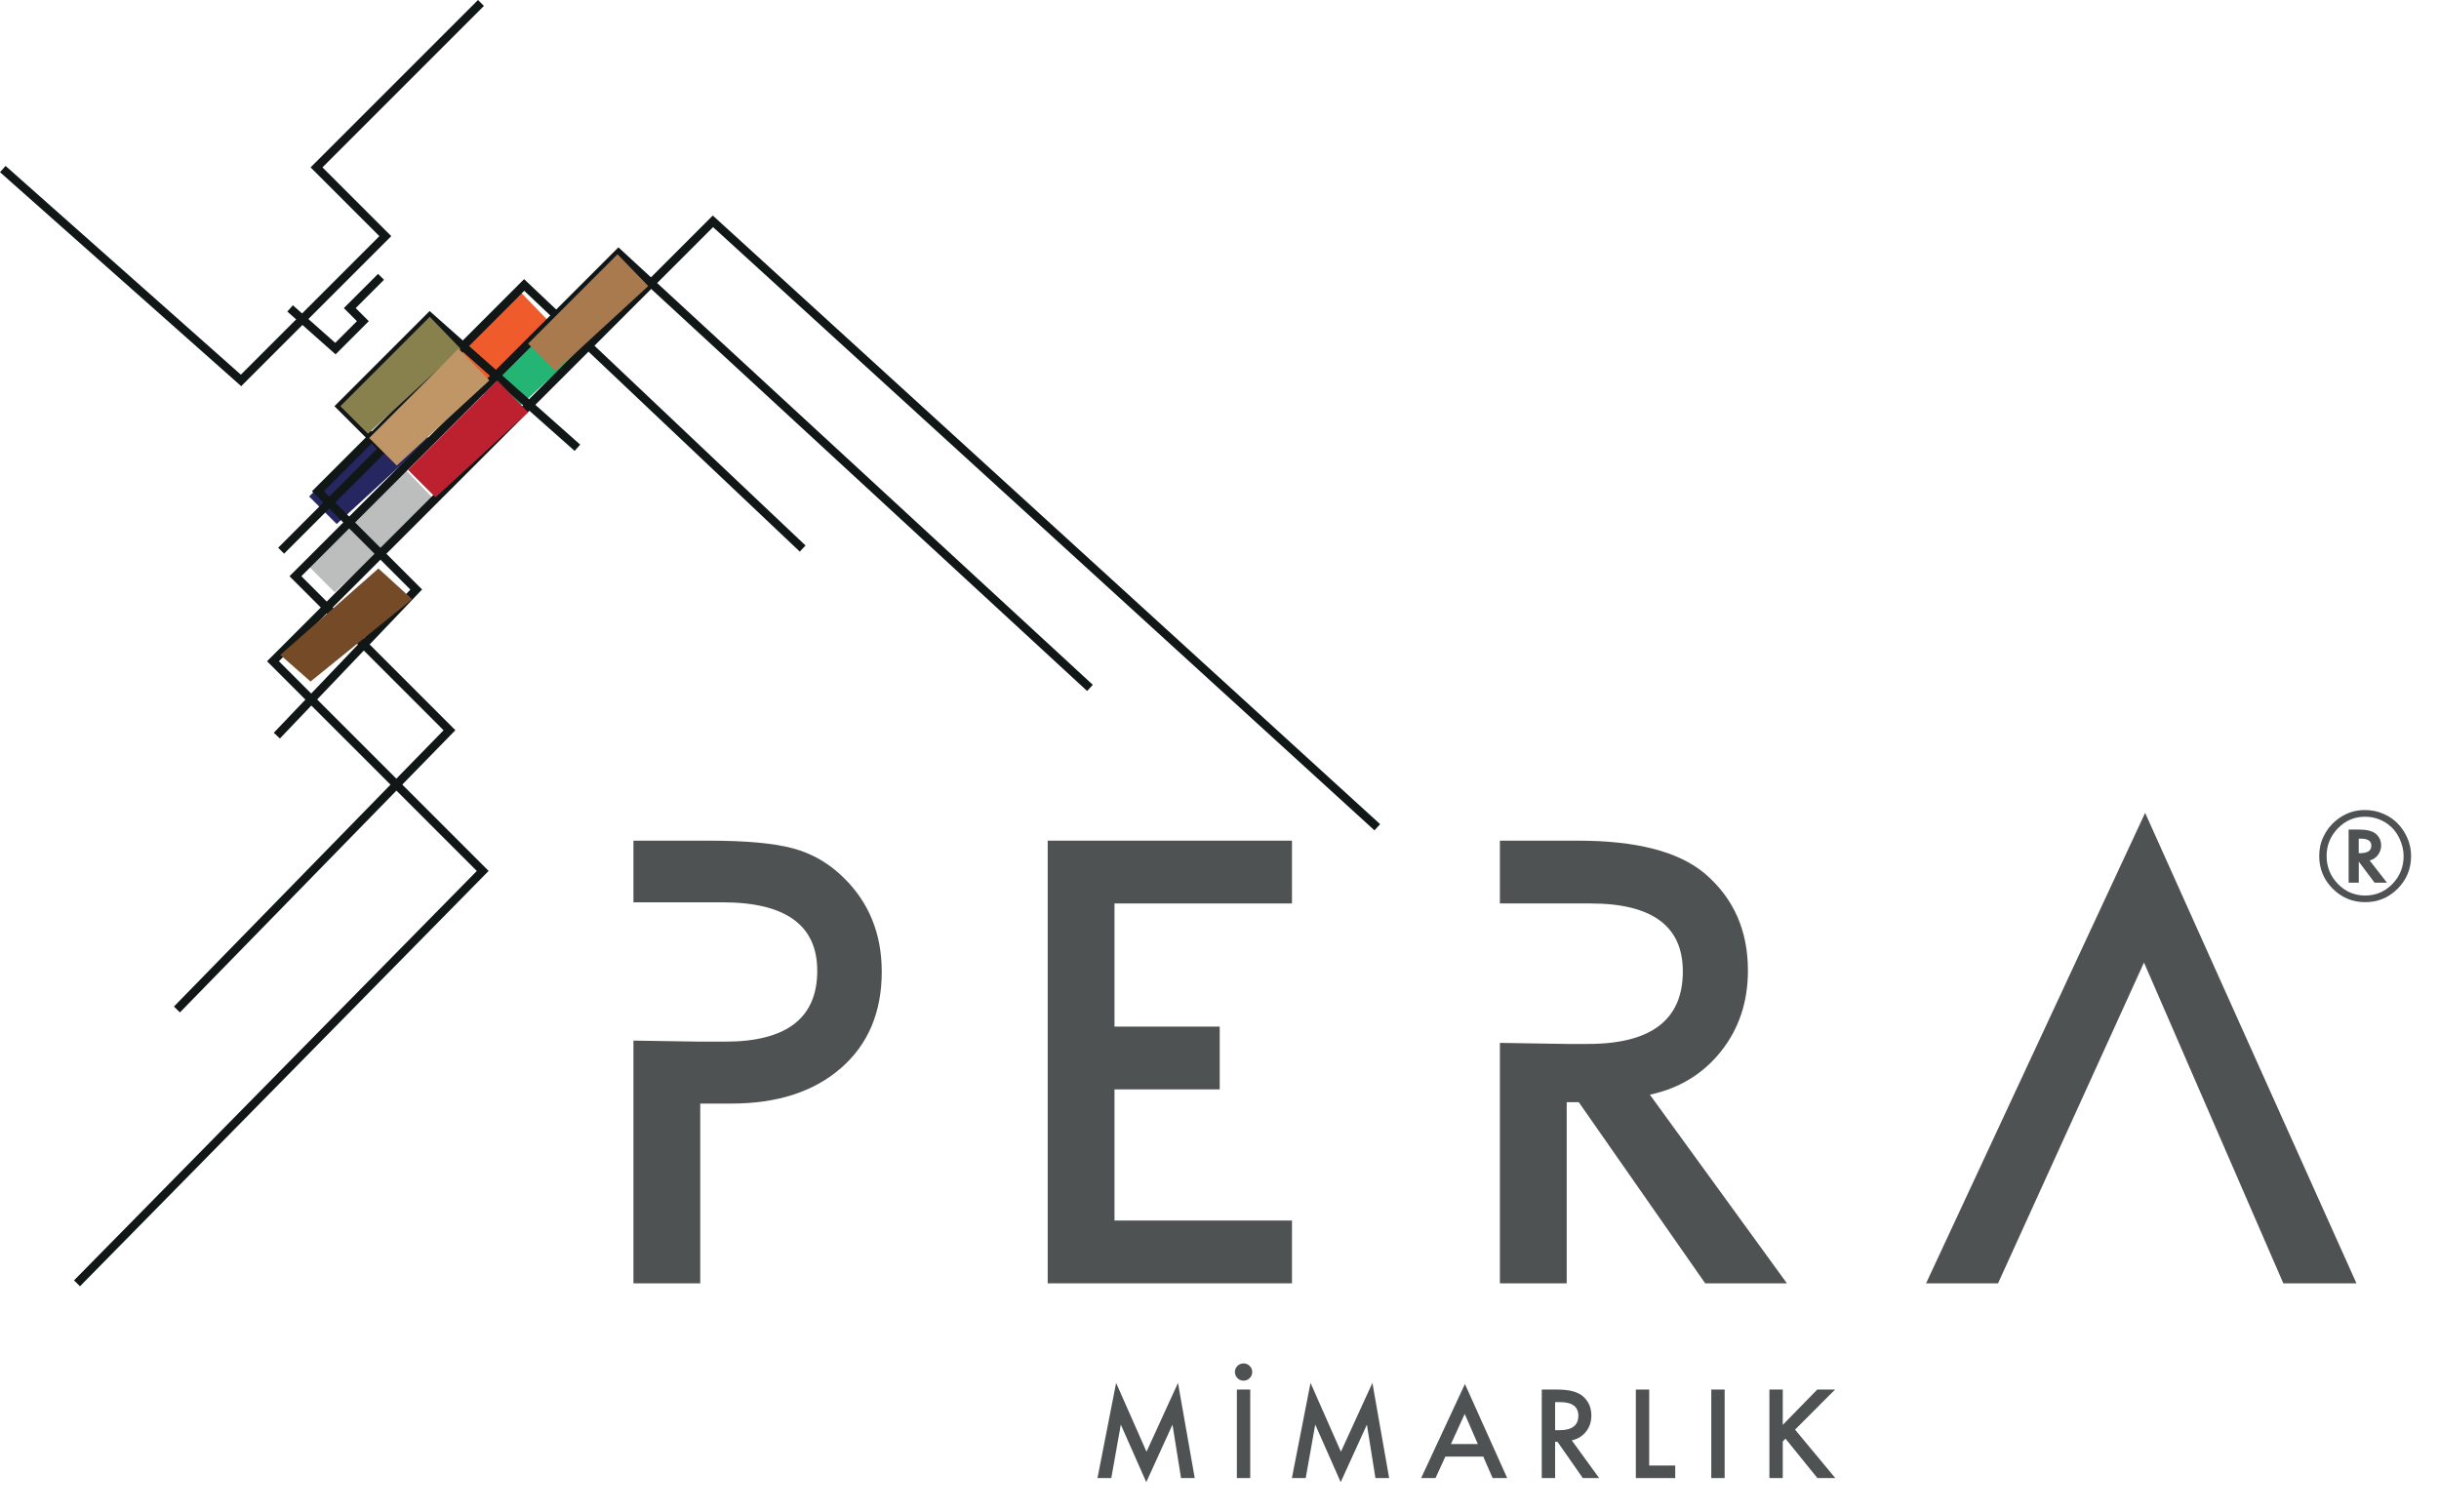
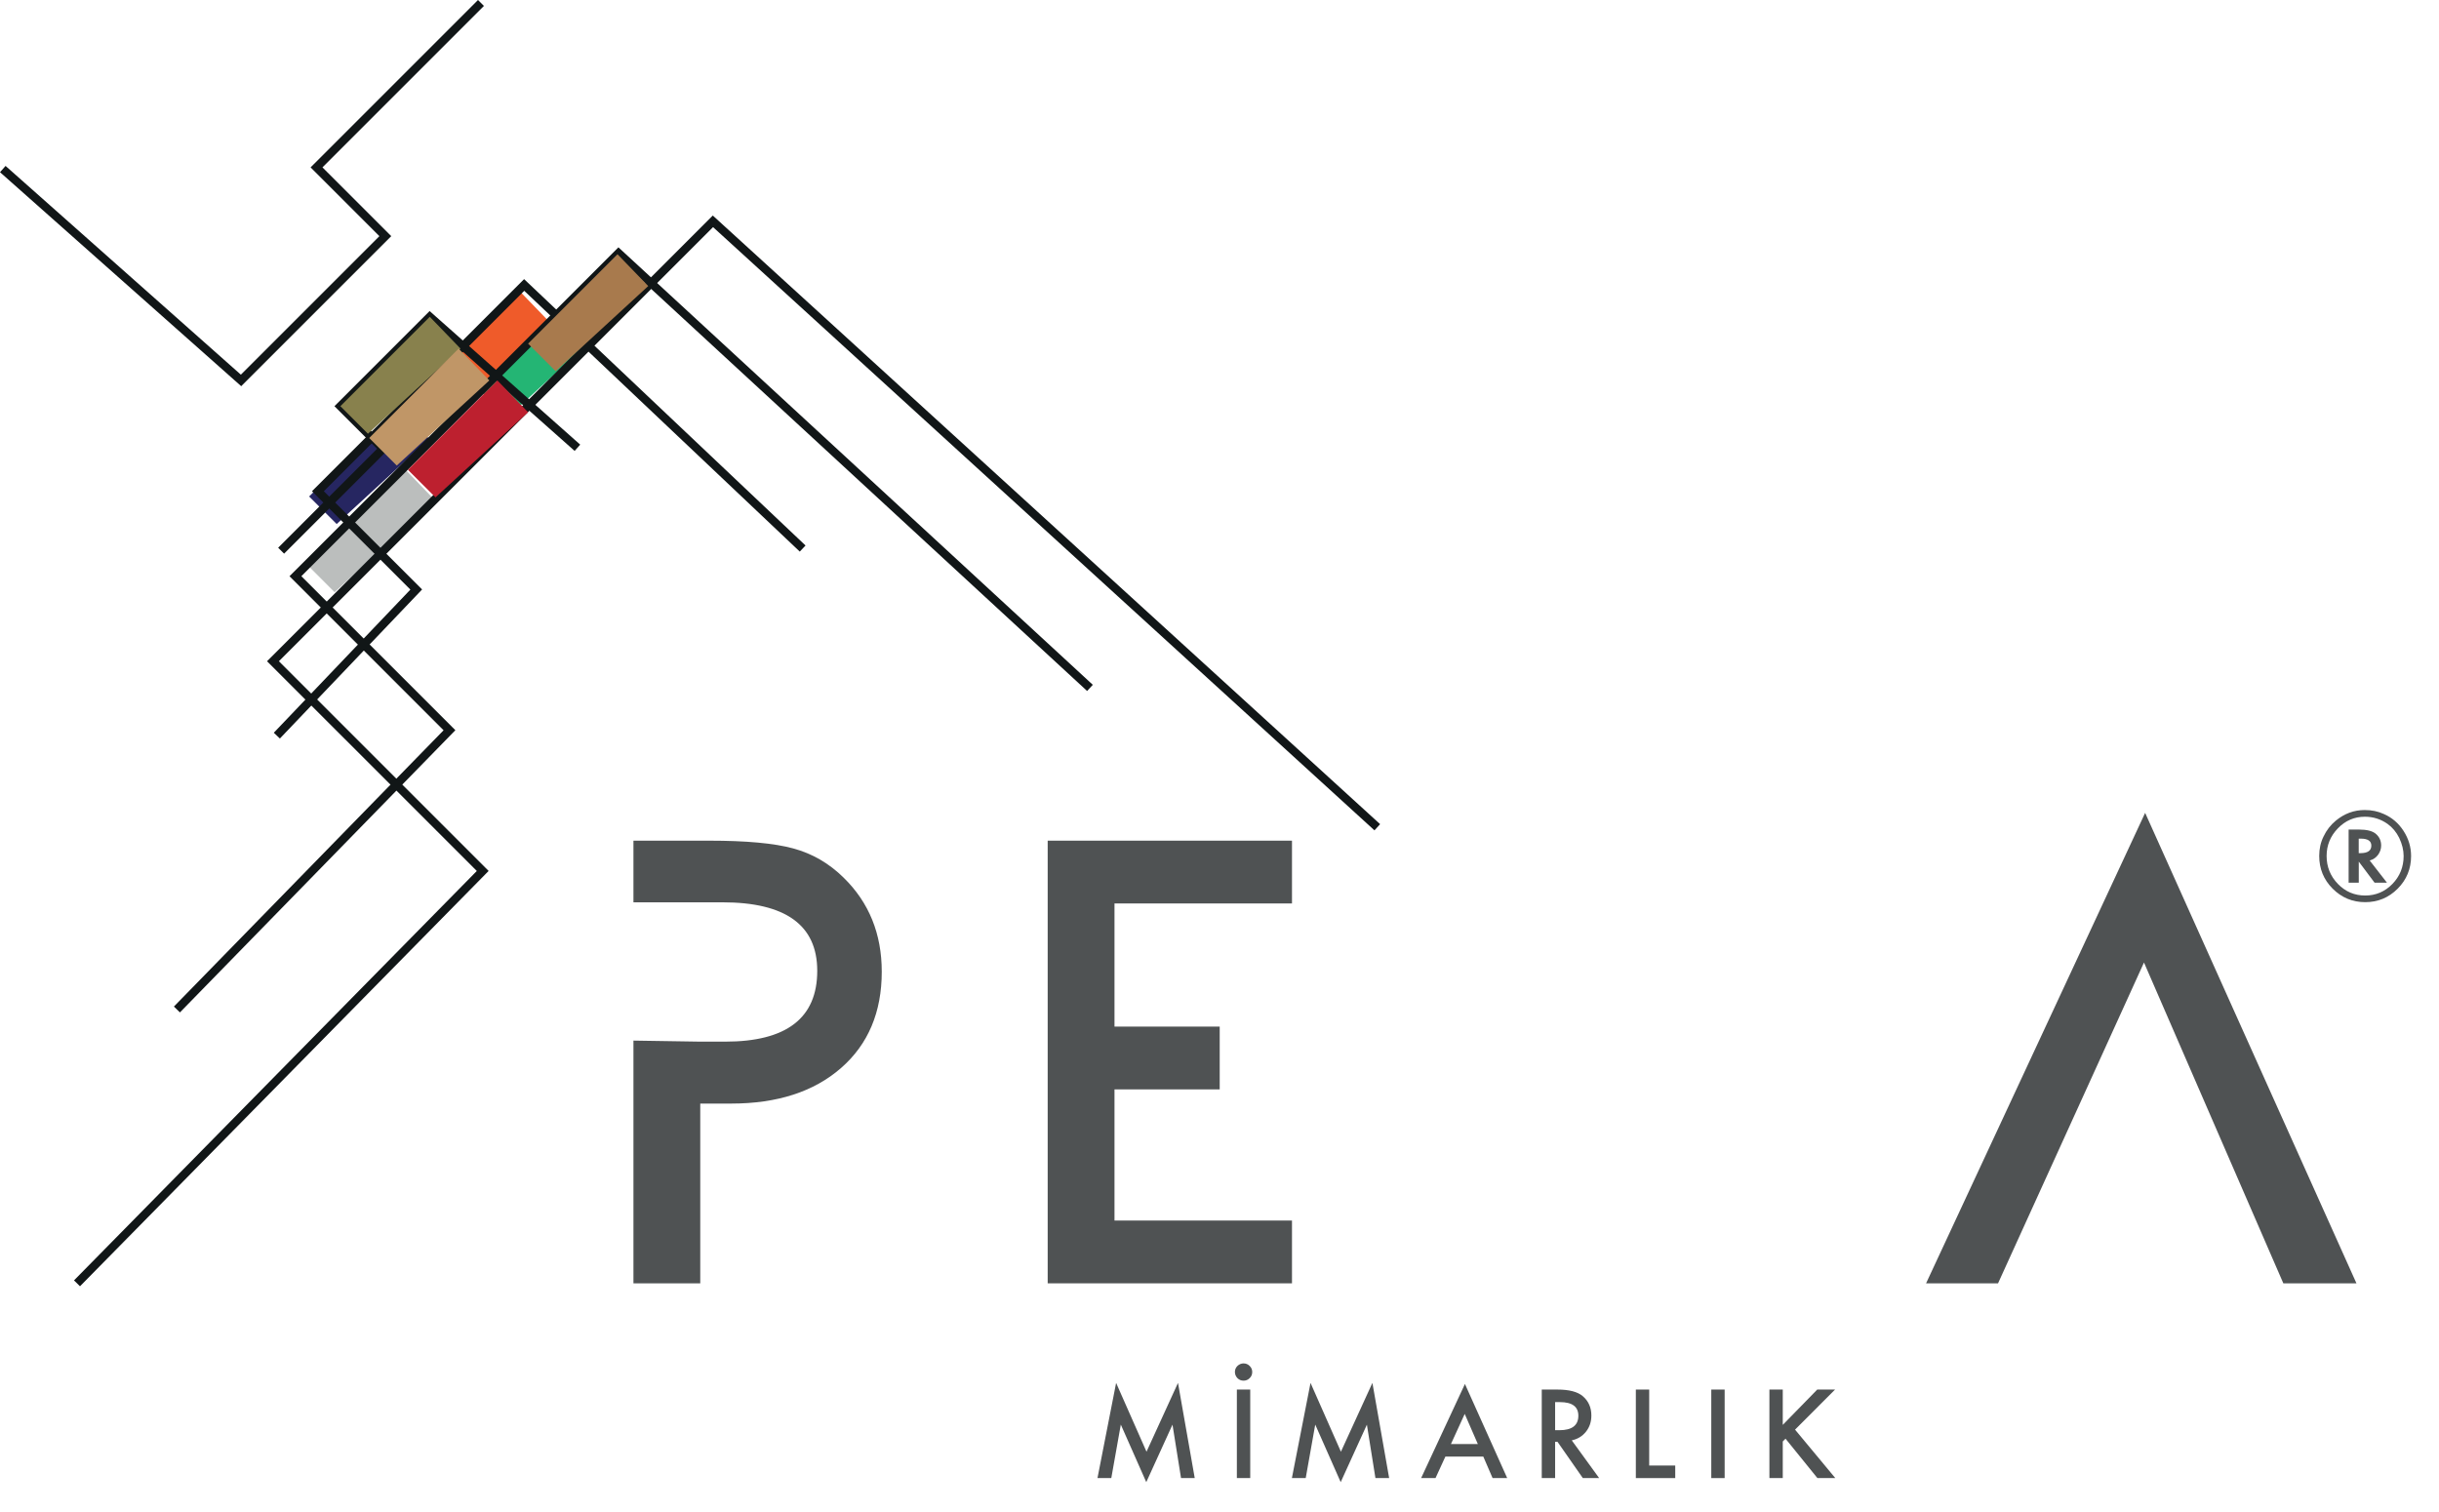
<svg xmlns="http://www.w3.org/2000/svg" width="738.4pt" height="457.8pt" viewBox="0 0 738.4 457.8" version="1.1">
  <g id="surface1">
    <path style=" stroke:none;fill-rule:nonzero;fill:rgb(93.7%,35.699%,16.499%);fill-opacity:1;" d="M 129.961 114.914 L 157.027 87.848 L 166.332 97.48 L 138.301 123.258 L 129.961 114.914 " />
    <path style=" stroke:none;fill-rule:nonzero;fill:rgb(73.299%,74.5%,74.1%);fill-opacity:1;" d="M 92.285 170.277 L 121.543 140.961 L 131.598 151.398 L 101.301 179.312 L 92.285 170.277 " />
    <path style=" stroke:none;fill-rule:nonzero;fill:rgb(14.899%,14.899%,37.999%);fill-opacity:1;" d="M 93.586 150.324 L 120.656 123.258 L 129.961 132.891 L 101.93 158.668 L 93.586 150.324 " />
    <path style=" stroke:none;fill-rule:nonzero;fill:rgb(14.099%,70.999%,45.499%);fill-opacity:1;" d="M 145.219 118.102 L 172.289 91.035 L 181.594 100.668 L 153.562 126.445 L 145.219 118.102 " />
    <path style=" stroke:none;fill-rule:nonzero;fill:rgb(31%,32.199%,32.5%);fill-opacity:1;" d="M 332.258 447.539 L 337.902 418.719 L 347.102 439.555 L 356.633 418.719 L 361.703 447.539 L 357.555 447.539 L 354.969 431.359 L 347.031 448.77 L 339.324 431.34 L 336.441 447.539 L 332.258 447.539 " />
    <path style=" stroke:none;fill-rule:nonzero;fill:rgb(31%,32.199%,32.5%);fill-opacity:1;" d="M 378.504 420.734 L 378.504 447.539 L 374.457 447.539 L 374.457 420.734 Z M 373.867 415.402 C 373.867 414.695 374.121 414.09 374.629 413.582 C 375.176 413.07 375.793 412.816 376.488 412.816 C 377.203 412.816 377.82 413.07 378.328 413.582 C 378.848 414.09 379.109 414.703 379.109 415.418 C 379.109 416.16 378.848 416.781 378.328 417.277 C 377.82 417.785 377.203 418.043 376.488 418.043 C 375.758 418.043 375.141 417.785 374.629 417.277 C 374.121 416.734 373.867 416.109 373.867 415.402 " />
    <path style=" stroke:none;fill-rule:nonzero;fill:rgb(31%,32.199%,32.5%);fill-opacity:1;" d="M 391.117 447.539 L 396.758 418.719 L 405.961 439.555 L 415.492 418.719 L 420.562 447.539 L 416.41 447.539 L 413.824 431.359 L 405.891 448.77 L 398.184 431.34 L 395.301 447.539 L 391.117 447.539 " />
    <path style=" stroke:none;fill-rule:nonzero;fill:rgb(31%,32.199%,32.5%);fill-opacity:1;" d="M 447.41 437.227 L 443.438 428.109 L 439.27 437.227 Z M 449.062 441.027 L 437.586 441.027 L 434.598 447.539 L 430.242 447.539 L 443.504 419.047 L 456.301 447.539 L 451.875 447.539 L 449.062 441.027 " />
    <path style=" stroke:none;fill-rule:nonzero;fill:rgb(31%,32.199%,32.5%);fill-opacity:1;" d="M 470.809 433.043 L 472.094 433.043 C 475.926 433.043 477.84 431.578 477.84 428.648 C 477.84 425.906 475.977 424.535 472.25 424.535 L 470.809 424.535 Z M 475.844 436.113 L 484.141 447.539 L 479.195 447.539 L 471.539 436.566 L 470.809 436.566 L 470.809 447.539 L 466.762 447.539 L 466.762 420.734 L 471.504 420.734 C 475.043 420.734 477.602 421.398 479.176 422.73 C 480.914 424.211 481.781 426.168 481.781 428.598 C 481.781 430.496 481.238 432.129 480.148 433.492 C 479.059 434.859 477.625 435.734 475.844 436.113 " />
    <path style=" stroke:none;fill-rule:nonzero;fill:rgb(31%,32.199%,32.5%);fill-opacity:1;" d="M 499.289 420.734 L 499.289 443.738 L 507.172 443.738 L 507.172 447.539 L 495.246 447.539 L 495.246 420.734 L 499.289 420.734 " />
    <path style=" stroke:none;fill-rule:nonzero;fill:rgb(31%,32.199%,32.5%);fill-opacity:1;" d="M 522.133 420.734 L 522.133 447.539 L 518.086 447.539 L 518.086 420.734 L 522.133 420.734 " />
    <path style=" stroke:none;fill-rule:nonzero;fill:rgb(31%,32.199%,32.5%);fill-opacity:1;" d="M 539.727 431.43 L 550.164 420.734 L 555.562 420.734 L 543.445 432.867 L 555.633 447.539 L 550.215 447.539 L 540.562 435.609 L 539.727 436.445 L 539.727 447.539 L 535.684 447.539 L 535.684 420.734 L 539.727 420.734 L 539.727 431.43 " />
    <path style=" stroke:none;fill-rule:nonzero;fill:rgb(31%,32.199%,32.5%);fill-opacity:1;" d="M 391.145 273.551 L 337.41 273.551 L 337.41 310.836 L 369.262 310.836 L 369.262 329.848 L 337.41 329.848 L 337.41 369.559 L 391.145 369.559 L 391.145 388.57 L 317.184 388.57 L 317.184 254.539 L 391.145 254.539 L 391.145 273.551 " />
    <path style=" stroke:none;fill-rule:nonzero;fill:rgb(31%,32.199%,32.5%);fill-opacity:1;" d="M 668.965 337.008 L 649.086 291.434 Z M 649.086 291.434 L 604.902 388.57 L 583.113 388.57 L 649.434 246.121 L 713.41 388.57 L 691.273 388.57 L 649.086 291.434 " />
    <path style=" stroke:none;fill-rule:nonzero;fill:rgb(31%,32.199%,32.5%);fill-opacity:1;" d="M 191.773 315.074 L 191.773 388.57 L 212 388.57 L 212 334.145 L 221.375 334.145 C 235.32 334.145 246.402 330.555 254.621 323.379 C 262.84 316.203 266.949 306.48 266.949 294.211 C 266.949 282.754 263.098 273.262 255.402 265.738 C 251.004 261.398 245.91 258.445 240.125 256.883 C 234.395 255.32 225.918 254.539 214.691 254.539 L 191.773 254.539 L 191.773 273.203 L 218.684 273.203 C 237.84 273.203 247.418 280.121 247.418 293.949 C 247.418 308.246 238.129 315.391 219.551 315.391 L 212 315.391 " />
-     <path style=" stroke:none;fill-rule:nonzero;fill:rgb(31%,32.199%,32.5%);fill-opacity:1;" d="M 454.09 315.766 L 454.09 388.57 L 474.316 388.57 L 474.316 333.711 L 477.961 333.711 L 516.242 388.57 L 540.984 388.57 L 499.488 331.453 C 508.402 329.543 515.578 325.172 521.02 318.344 C 526.457 311.516 529.18 303.355 529.18 293.863 C 529.18 281.711 524.84 271.934 516.156 264.523 C 508.285 257.867 495.496 254.539 477.789 254.539 L 454.09 254.539 L 454.09 273.551 L 481.52 273.551 C 500.156 273.551 509.473 280.41 509.473 294.125 C 509.473 308.766 499.895 316.086 480.738 316.086 L 474.316 316.086 " />
    <path style=" stroke:none;fill-rule:nonzero;fill:rgb(31%,32.199%,32.5%);fill-opacity:1;" d="M 714.098 258.316 L 714.617 258.316 C 716.816 258.316 717.914 257.559 717.914 256.043 C 717.914 254.633 716.852 253.926 714.723 253.926 L 714.098 253.926 Z M 717.414 260.539 L 722.641 267.258 L 718.891 267.258 L 714.113 260.887 L 714.113 267.258 L 711.039 267.258 L 711.039 251.18 L 714.254 251.18 C 716.496 251.18 718.137 251.582 719.164 252.379 C 720.312 253.305 720.887 254.516 720.887 256.008 C 720.887 257.016 720.578 257.945 719.965 258.805 C 719.352 259.637 718.57 260.191 717.621 260.473 Z M 715.953 247.293 C 712.781 247.293 710.062 248.461 707.793 250.801 C 705.516 253.148 704.375 255.938 704.375 259.168 C 704.375 262.469 705.516 265.289 707.793 267.641 C 710.062 269.977 712.816 271.148 716.059 271.148 C 719.266 271.148 722.008 269.984 724.289 267.656 C 726.555 265.32 727.691 262.496 727.691 259.184 C 727.691 257.414 727.246 255.586 726.355 253.699 C 725.473 251.93 724.305 250.523 722.848 249.48 C 720.797 248.023 718.5 247.293 715.953 247.293 Z M 729.949 259.184 C 729.949 263.062 728.594 266.359 725.887 269.082 C 723.176 271.801 719.902 273.16 716.059 273.16 C 712.215 273.16 708.93 271.797 706.195 269.062 C 703.488 266.344 702.137 263.039 702.137 259.148 C 702.137 256.996 702.574 255.035 703.453 253.266 C 704.344 251.379 705.582 249.781 707.168 248.473 C 709.762 246.332 712.672 245.262 715.902 245.262 C 718.043 245.262 719.98 245.664 721.719 246.477 C 724.184 247.555 726.168 249.262 727.672 251.598 C 729.188 253.949 729.949 256.477 729.949 259.184 " />
    <path style="fill:none;stroke-width:25.397;stroke-linecap:butt;stroke-linejoin:miter;stroke:rgb(6.699%,8.6%,9%);stroke-opacity:1;stroke-miterlimit:10;" d="M 8.438 4066.125 L 729.727 3426.125 L 1166.562 3862.961 L 958.281 4071.203 L 1456.094 4569.016 " transform="matrix(0.1,0,0,-0.1,0,457.8)" />
-     <path style="fill:none;stroke-width:25.397;stroke-linecap:butt;stroke-linejoin:miter;stroke:rgb(6.699%,8.6%,9%);stroke-opacity:1;stroke-miterlimit:10;" d="M 878.281 3644.172 L 1015.43 3522.453 L 1098.516 3605.539 L 1058.906 3645.148 L 1153.594 3739.836 " transform="matrix(0.1,0,0,-0.1,0,457.8)" />
    <path style="fill:none;stroke-width:25.397;stroke-linecap:butt;stroke-linejoin:miter;stroke:rgb(6.699%,8.6%,9%);stroke-opacity:1;stroke-miterlimit:10;" d="M 1748.125 3222.219 L 1301.172 3618.82 L 1030.469 3348.117 L 1159.531 3219.094 L 851.094 2910.617 " transform="matrix(0.1,0,0,-0.1,0,457.8)" />
    <path style="fill:none;stroke-width:25.397;stroke-linecap:butt;stroke-linejoin:miter;stroke:rgb(6.699%,8.6%,9%);stroke-opacity:1;stroke-miterlimit:10;" d="M 2430 2917.102 L 1586.914 3715.148 L 962.461 3090.695 L 1260.156 2793.039 L 838.125 2350.656 " transform="matrix(0.1,0,0,-0.1,0,457.8)" />
    <path style="fill:none;stroke-width:25.397;stroke-linecap:butt;stroke-linejoin:miter;stroke:rgb(6.699%,8.6%,9%);stroke-opacity:1;stroke-miterlimit:10;" d="M 3299.844 2495.148 L 1872.617 3811.516 L 894.414 2833.312 L 1360.781 2366.945 L 535.625 1521.477 " transform="matrix(0.1,0,0,-0.1,0,457.8)" />
    <path style="fill:none;stroke-width:25.397;stroke-linecap:butt;stroke-linejoin:miter;stroke:rgb(6.699%,8.6%,9%);stroke-opacity:1;stroke-miterlimit:10;" d="M 4169.688 2073.195 L 2158.359 3907.844 L 826.406 2575.891 L 1461.406 1940.891 L 233.125 692.297 " transform="matrix(0.1,0,0,-0.1,0,457.8)" />
    <path style=" stroke:none;fill-rule:nonzero;fill:rgb(53.299%,50.6%,30.199%);fill-opacity:1;" d="M 103.047 122.988 L 130.117 95.918 L 139.422 105.555 L 111.391 131.328 L 103.047 122.988 " />
    <path style=" stroke:none;fill-rule:nonzero;fill:rgb(65.9%,47.8%,30.199%);fill-opacity:1;" d="M 159.879 104.051 L 186.945 76.98 L 196.25 86.613 L 168.219 112.391 L 159.879 104.051 " />
    <path style=" stroke:none;fill-rule:nonzero;fill:rgb(74.1%,12.5%,18.399%);fill-opacity:1;" d="M 123.504 142.254 L 150.574 115.188 L 159.879 124.82 L 131.848 150.598 L 123.504 142.254 " />
-     <path style=" stroke:none;fill-rule:nonzero;fill:rgb(45.9%,29.399%,15.3%);fill-opacity:1;" d="M 84.863 198.293 L 114.57 172.129 L 124.781 181.441 L 94.016 206.355 L 84.863 198.293 " />
    <path style=" stroke:none;fill-rule:nonzero;fill:rgb(75.299%,58.8%,40.399%);fill-opacity:1;" d="M 111.773 132.621 L 138.844 105.555 L 148.145 115.188 L 120.113 140.961 L 111.773 132.621 " />
  </g>
</svg>